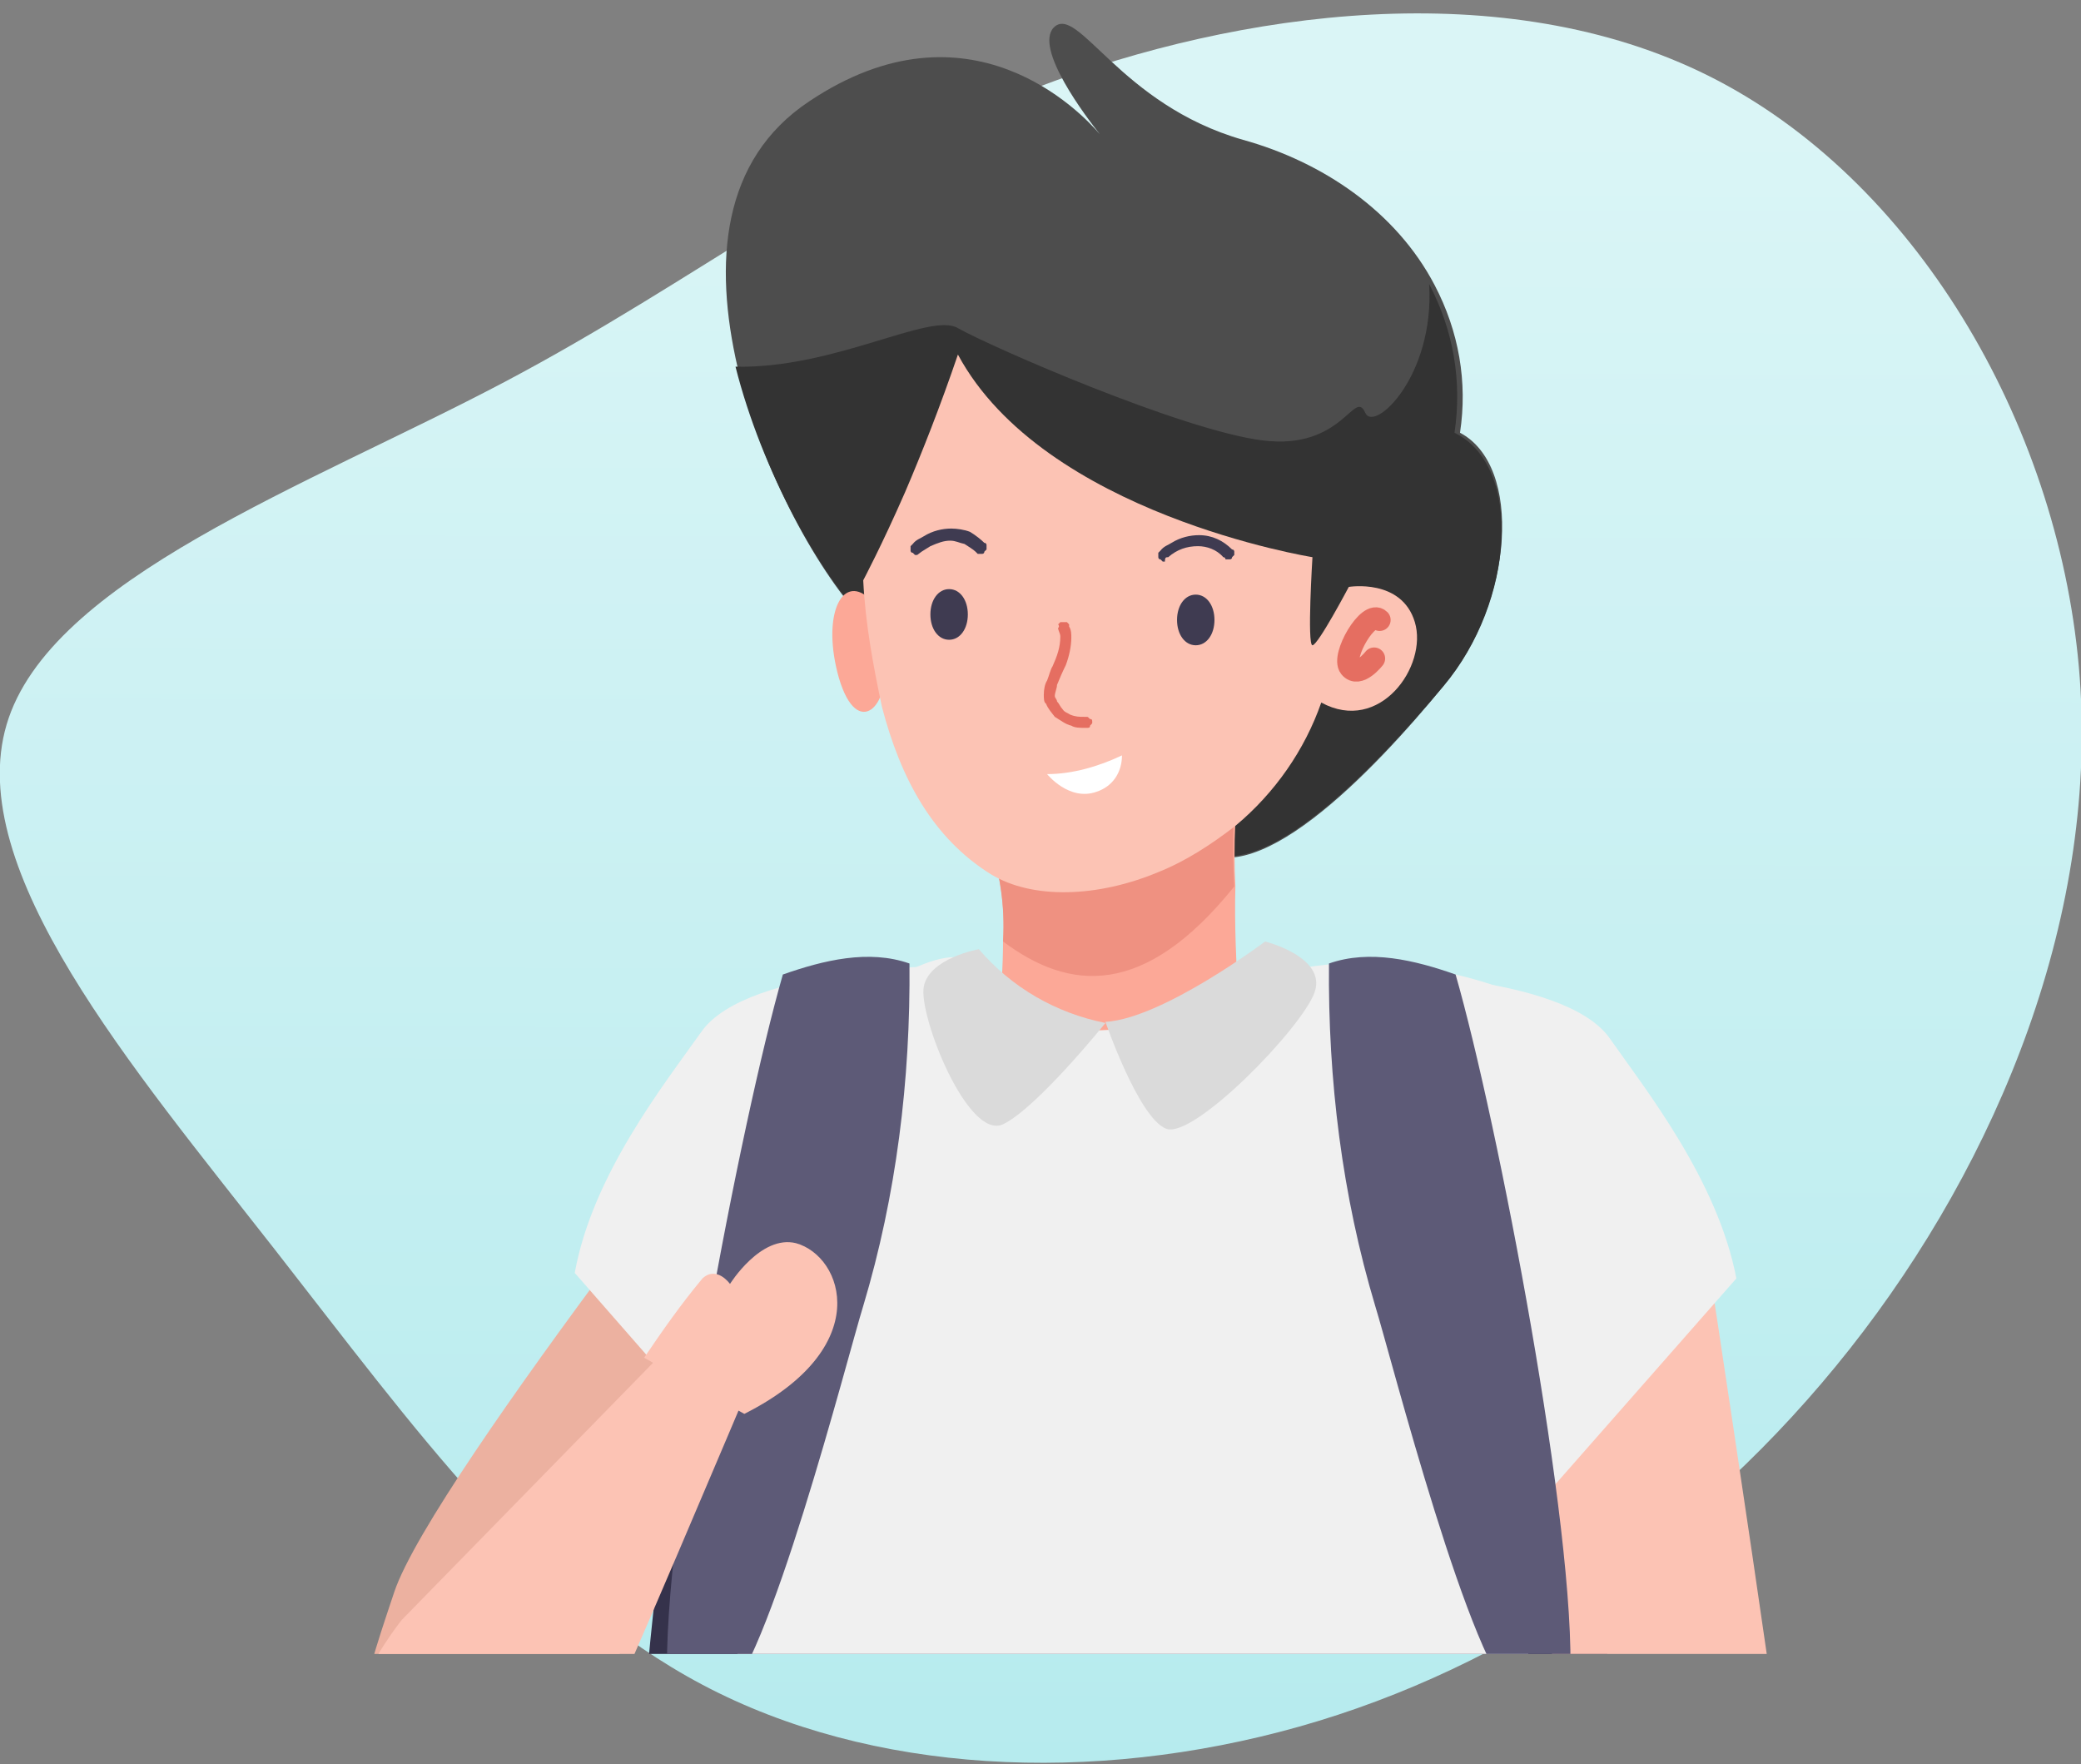
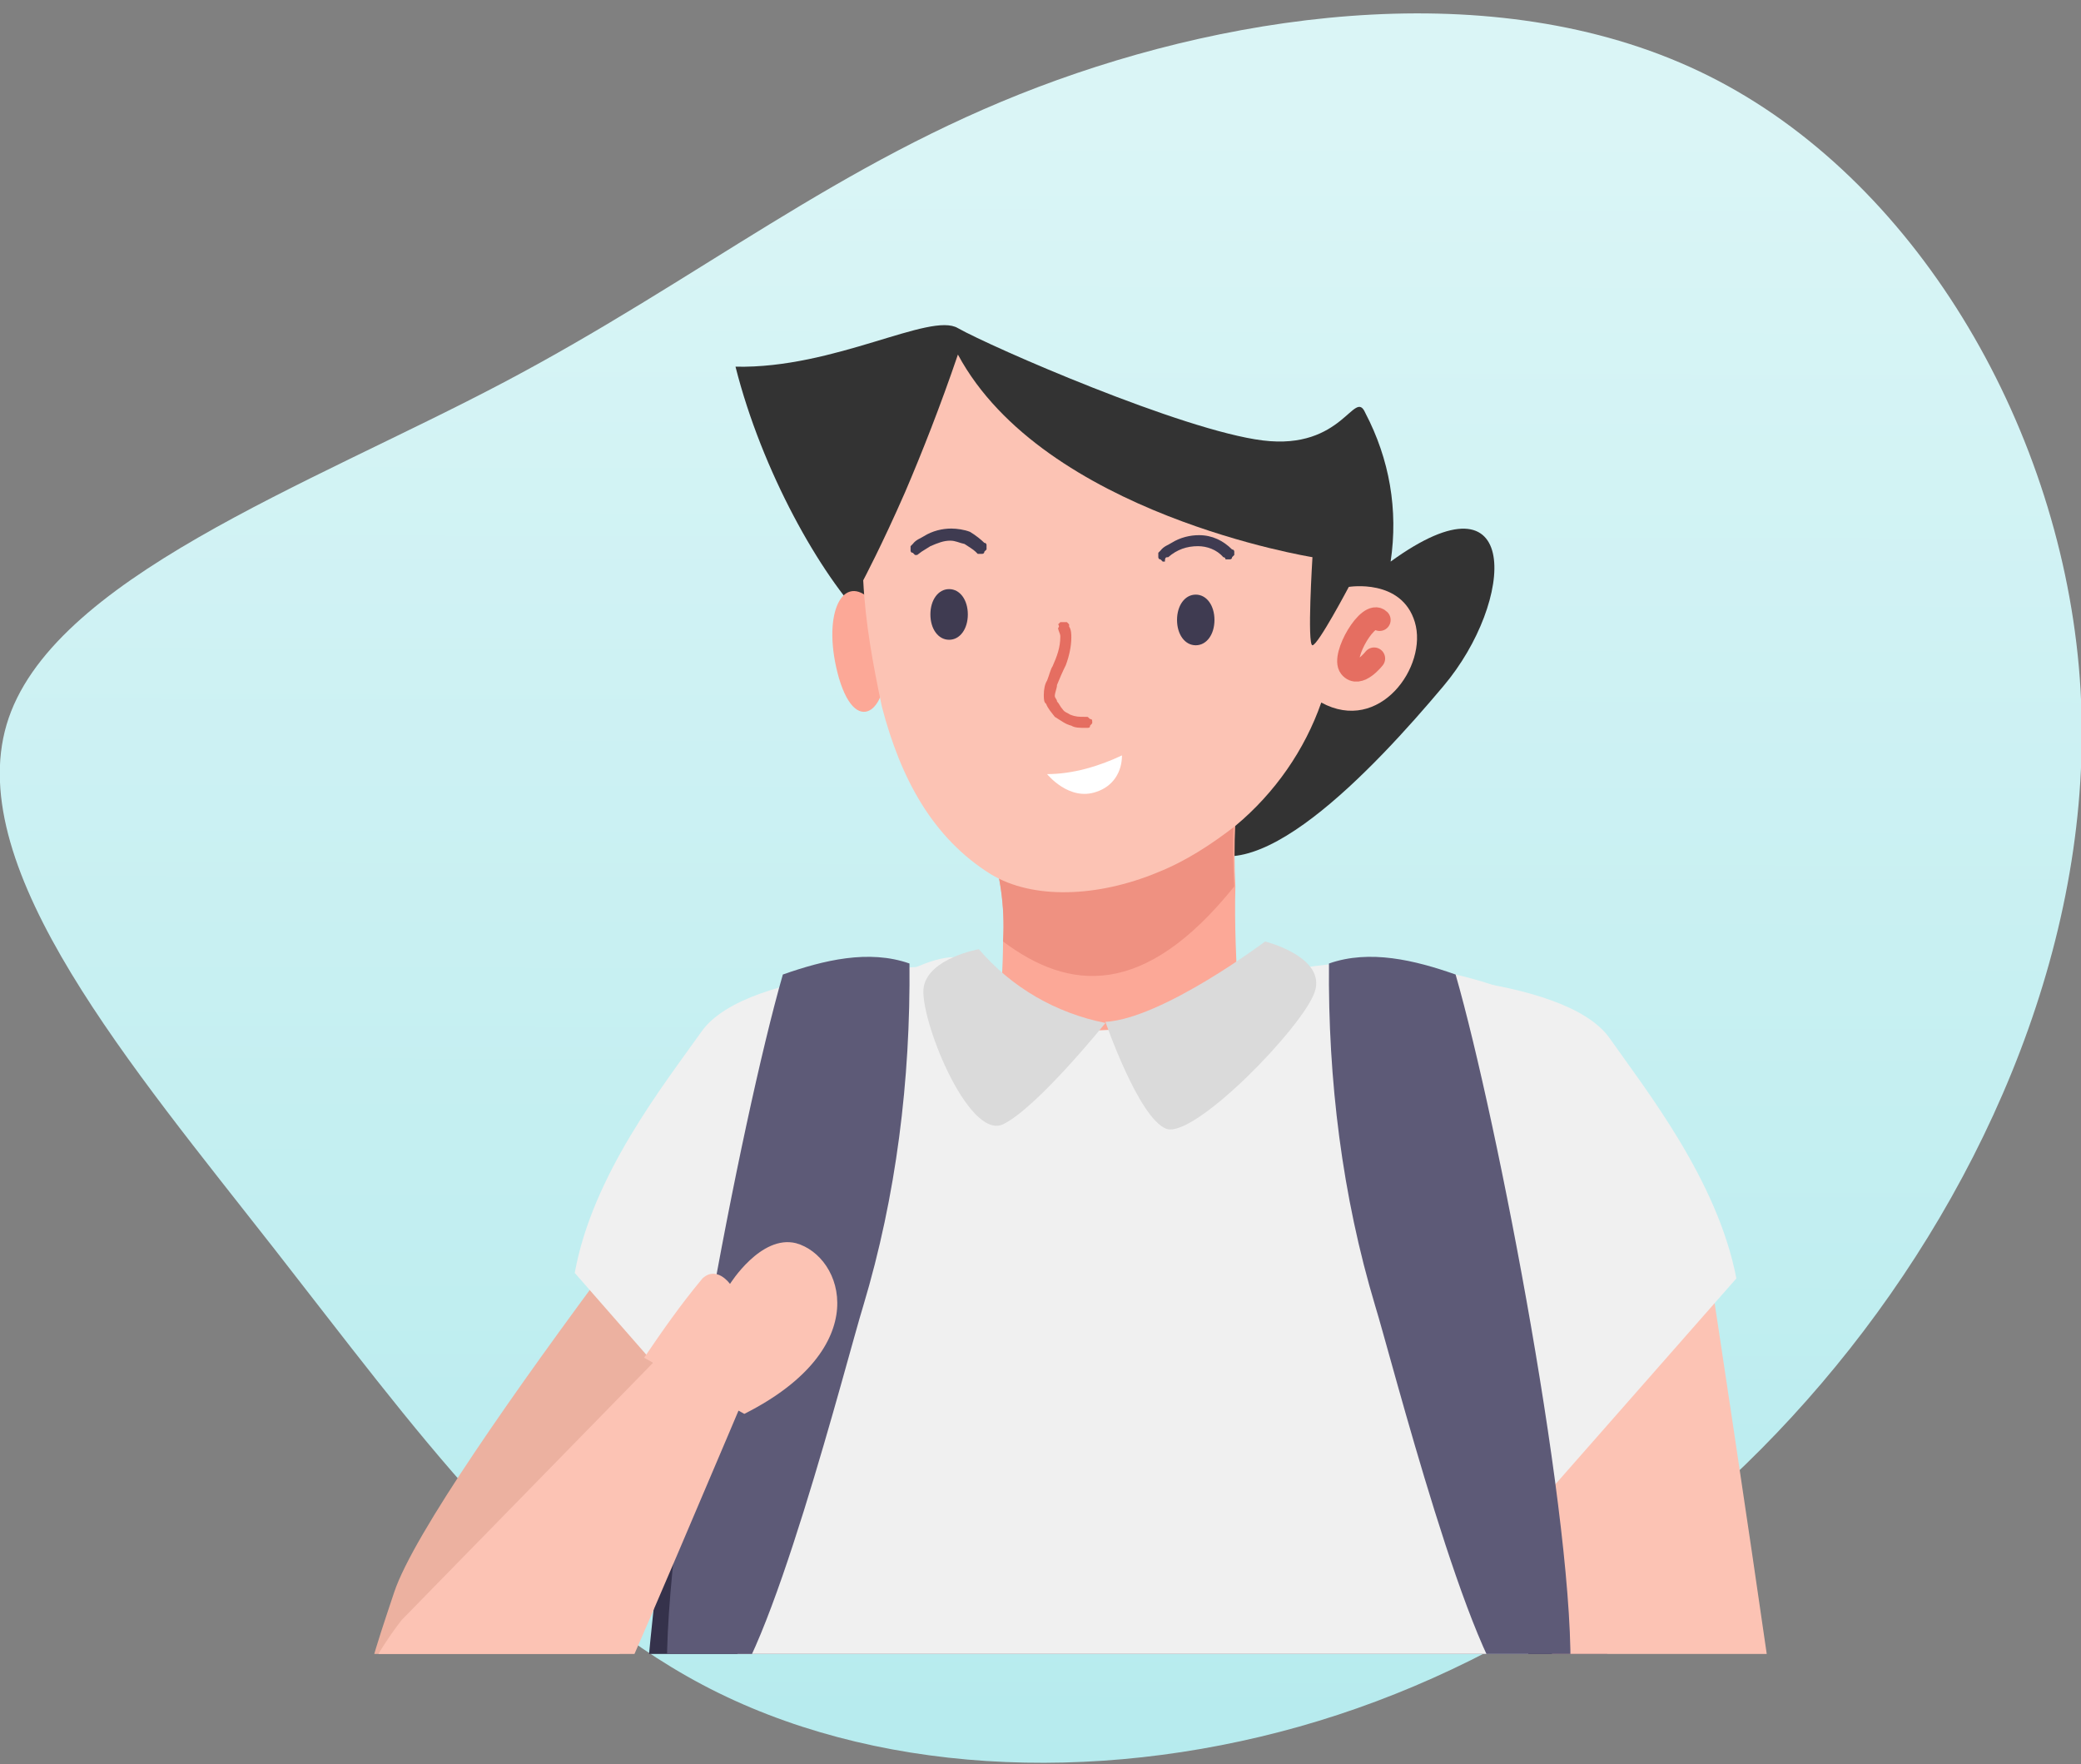
<svg xmlns="http://www.w3.org/2000/svg" xmlns:xlink="http://www.w3.org/1999/xlink" version="1.1" id="Layer_1" x="0px" y="0px" viewBox="0 0 189 160.2" style="enable-background:new 0 0 189 160.2;" xml:space="preserve">
  <rect x="0" y="0" width="189" height="160.2" fill="#808080" stroke="none" />
  <style type="text/css">
	.st0{fill:url(#SVGID_1_);}
	.st1{clip-path:url(#SVGID_3_);}
	.st2{fill:#4D4D4D;}
	.st3{fill:#333333;}
	.st4{fill:#FCA897;}
	.st5{fill:#EF9181;}
	.st6{fill:#FCC3B4;}
	.st7{fill:#E56E61;}
	.st8{fill:#3F3B51;}
	.st9{fill:#FC4F88;}
	.st10{fill:#F26B98;}
	.st11{fill:#35324B;}
	.st12{fill:#F0F0F0;}
	.st13{fill:#FFCDBF;}
	.st14{fill:#8DBEE4;}
	.st15{fill:#5D5A77;}
	.st16{fill:#00B398;}
	.st17{fill:#FFFFFF;}
	.st18{fill:#F05D5C;}
	.st19{fill:#DADADA;}
	.st20{fill:none;stroke:#E56E61;stroke-width:2;stroke-linecap:round;stroke-linejoin:round;}
	.st21{fill:#ECB1A0;}
	.st22{fill:#3A6CB6;}
	.st23{fill:#2F5A99;}
	.st24{fill:#DF5452;}
</style>
  <title>icon-siswa</title>
  <linearGradient id="SVGID_1_" gradientUnits="userSpaceOnUse" x1="94.625" y1="-479.35" x2="94.365" y2="-628" gradientTransform="matrix(1 0 0 -1 0 -467.77)">
    <stop offset="0" style="stop-color:#DAF5F6" />
    <stop offset="1" style="stop-color:#B6EBEE" />
  </linearGradient>
  <path class="st0" d="M155.2,6.9c18.6,9.3,31.6,31.3,33.6,53.6s-7.3,44.9-20.8,62s-31.2,29-50,34.3s-38.9,4.3-54.2-3.8  s-26-23.1-38.9-39.6S-3.3,79,0.6,65.8S28,44.1,45.8,34.7S76.1,14.8,94.3,7.9S136.6-2.4,155.2,6.9z" />
  <g>
    <g>
      <defs>
        <rect id="SVGID_2_" x="7" y="0.2" width="176" height="150" />
      </defs>
      <clipPath id="SVGID_3_">
        <use xlink:href="#SVGID_2_" style="overflow:visible;" />
      </clipPath>
      <g class="st1">
        <path class="st2" d="M-19.1,117.6c-11.4,14.7-38.2,12.4-38.2,12.4l-8-1.2l-34.2,2.2l-23.2-8.2c-13-19.2-16.2-22.7-2.3-31.9     c2-1.7,3.5-3.8,4.3-6.2c8-19.5,5.5-70.5,32.1-61.9c8-11.4,39.7-11.5,41.7,12.4s24,27,19.2,43.9c-0.3,1-0.5,2-0.5,3     C-29.8,96.9-8.4,103.9-19.1,117.6z" />
        <path class="st3" d="M-19.1,117.6c-11.4,14.7-38.2,12.4-38.2,12.4l-8-1.2l-34.2,2.2l-23.2-8.2c-13-19.2-16.2-22.7-2.3-31.9     c2-1.7,3.5-3.8,4.3-6.2c12.2-5.5,15.4-23.2,23.4-20.9c9.7,2.8,32.2,10.9,43.9,5C-43.6,64-38.8,82-28.4,82     C-29.8,96.9-8.4,103.9-19.1,117.6z" />
        <path class="st4" d="M-35.6,107.6c-0.5,4.5-2.2,7.5-7.3,7.8c-12.7,0.7-14.2-22.4-14.4-23.2c0,0,0.2-2.5,0.2-5.8     c0-3.8-0.2-7.8-0.7-11.7l22.5,6.3c-0.5,2.3-0.8,4.8-0.8,7.2C-36.3,95.2-35.1,102.4-35.6,107.6z" />
        <path class="st5" d="M-35.3,81c-0.5,2.3-0.8,4.8-0.8,7.2c-7.3,2.3-16,3.7-21-2c0-3.8-0.2-7.8-0.7-11.7L-35.3,81z" />
        <path class="st4" d="M-23,56.3c1-3.7,3.7-3,3.8,0.8s-2.3,13-6.7,7.5" />
        <path class="st6" d="M-22.6,58c-0.8,9.7-3.7,20.4-9.5,25.4c-1.7,1.5-3.7,2.3-6,2.8C-48,87.7-60.7,78.5-64.5,69     c0-0.2-0.2-0.3-0.2-0.7c-2.7,2.5-9.2,1.5-10.2-6.7c-1-8.2,5.2-7.5,6.8-5.2c1.2,3.8,3.5,9.5,4.2,7.8c0.5-1.2,0-5.2-0.2-7.8     c0-0.8-0.2-1.5-0.2-2.3c0-1.3,25.5,3.7,34.7-18c0.3,4.5,1.7,8.8,3.8,12.9C-24.1,52.6-22.6,55.5-22.6,58z" />
        <path class="st7" d="M-71,62.1L-71,62.1c0-0.3,0-0.5,0.2-0.7l0,0c0.2,0,0.2,0,0.3,0.2c0.3,0.3,0.5,0.5,0.7,0.8     c0.3,0.5,0.5,1.2,0.5,1.7c0,0.2,0,0.5,0,0.7s0,0.2,0,0.3l0,0h0.2V65l0,0h0.2v-0.2V65v-0.2l0,0V65v-0.2l0,0c0,0-0.2,0-0.3,0     c-0.2-0.2-0.5-0.3-0.7-0.5l-0.2-0.2l0,0c-0.2-0.2-0.2-0.2-0.3-0.2c-0.2,0-0.3,0-0.3,0.2c-0.2,0.2-0.2,0.2-0.2,0.3s0,0.3,0.2,0.3     c0.2,0.2,0.3,0.3,0.7,0.5c0.2,0.2,0.3,0.3,0.7,0.3c0.2,0.2,0.5,0.2,0.8,0.2c0.2,0,0.3,0,0.5-0.2c0.2-0.2,0.3-0.3,0.5-0.5     c0-0.2,0.2-0.5,0.2-0.7c0-0.3,0-0.5,0-0.8c-0.2-1-0.7-1.8-1.3-2.5c-0.2-0.3-0.5-0.5-0.7-0.8c-0.3-0.2-0.5-0.3-0.8-0.3     c-0.2,0-0.3,0-0.5,0.2c-0.3,0.2-0.5,0.3-0.5,0.7c-0.2,0.3-0.2,0.7-0.2,1l0,0c0,0.2,0,0.3,0.2,0.3c0.2,0.2,0.2,0.2,0.3,0.2     s0.3,0,0.3-0.2C-71.2,62.5-71.2,62.3-71,62.1L-71,62.1z" />
        <path class="st8" d="M-52,61.6c0,1.2-0.7,2.2-1.5,2.2s-1.5-1-1.5-2.2c0-1.2,0.7-2.2,1.5-2.2S-52,60.5-52,61.6z" />
        <path class="st8" d="M-31.3,63.1c0.8,0,1.5-1,1.5-2.2s-0.7-2.2-1.5-2.2c-0.8,0-1.5,1-1.5,2.2S-32.1,63.1-31.3,63.1z" />
        <path class="st7" d="M-40.8,63.1v0.3c0,1.2,0.3,2.3,0.8,3.3c0.2,0.5,0.5,0.8,0.7,1.3c0.2,0.3,0.2,0.7,0.2,1v0.2     c0,0.2-0.2,0.5-0.3,0.5c-0.3,0.3-0.8,0.5-1.3,0.7l-0.5,0.2h-0.2h-0.2l-0.2,0.2V71v0.2v0.2l0.2,0.2c0,0,0.2,0,0.2,0.2h0.2     c0.5,0,1-0.2,1.5-0.3c0.5-0.2,0.8-0.3,1.2-0.7c0.3-0.3,0.7-0.7,0.8-1.2c0-0.2,0-0.2,0-0.3c0-0.5-0.2-0.8-0.3-1.3     c-0.3-0.7-0.7-1.3-1-2c-0.3-0.7-0.5-1.5-0.5-2.2v-0.3c0-0.2,0-0.3-0.2-0.3c-0.2-0.2-0.2-0.2-0.3-0.2c-0.2,0-0.3,0-0.3,0.2     C-40.8,62.8-40.8,63-40.8,63.1L-40.8,63.1z" />
        <path class="st9" d="M-45.7,75.5c1.2,0.8,2.7,1.3,4.2,1.3c0.8,0,1.5-0.2,2.2-0.5c0.7-0.2,1.2-0.7,1.5-1.3v-0.2v-0.2     c0,0,0-0.2-0.2-0.2l-0.2-0.2h-0.2h-0.2l-0.2,0.2l-0.2,0.2c-0.2,0.3-0.5,0.7-1,0.8c-0.5,0.2-1.2,0.3-1.7,0.3     c-1.3,0-2.5-0.3-3.5-1.2c-0.2,0-0.3-0.2-0.3-0.2c-0.2,0-0.3,0.2-0.3,0.2c0,0.2-0.2,0.2-0.2,0.3C-45.8,75.3-45.8,75.5-45.7,75.5     L-45.7,75.5z" />
        <path class="st10" d="M-35.6,107.6c-0.5,4.5-2.2,7.5-7.3,7.8c-12.7,0.7-14.4-22.4-14.4-23.2c2.7,11.5,6.5,17.4,13.4,18.5     C-39.7,111.6-37.3,110.2-35.6,107.6z" />
        <path class="st11" d="M-71.9,97.2c0,0-13.7,14.9-16,27.7c-2.3,12.9-7.7,50.1-2.3,56.8c5.3,6.7,11.2,6.7,12.9,6.7s75.8,4.7,75.3-6     c-0.5-10.7-7.7-82-7.7-82c-5.8-4-12.7-6.2-19.7-6c-6.2,0.3-9.2,2.5-15.2,4S-59.7,100.7-71.9,97.2z" />
        <path class="st12" d="M-0.6,114.9c-3.7-6.5-7.2-12.4-9.3-15.9c-0.7-1-1.5-2-2.5-2.8c-1.2-0.7-2.3-1.2-3.5-1.5     c-12.2-4.5-18,2.5-32.1,2c-12.5-0.5-17.5-6.7-27-2.8c-2,0.7-3.8,1.7-5.3,3.2c-9.3,11.7-49.1,60.4-42.1,64.8     c5.5,3.3,16.9,4.2,16.9,4.2s9.3-14.2,9.3-15.2c0-0.7,9.3-15.9,16.4-27.5c-2.7,24-3.8,47.1-3.8,47.1h72.1c0,0,0.2-17.7-2.2-40.7     c0.8,2.3,1.8,4.5,3,6.7" />
        <path class="st6" d="M-31.3,114.9c14.4,18.5,33.1,49.9,27.4,50.4c-13.9,1.3-17-1.3-17-1.3s-3-9.7-6.5-14.4     c-5.8-6.8-11.2-14-15.9-21.5C-36.9,125.6-32.8,118.1-31.3,114.9z" />
        <path class="st13" d="M-81.4,194.4c0,0,6.8,77.8,9.2,85.8S-59.5,358-59.5,358c1.5,1,3.3,1.3,5,1c8.7-2.7,3-30.1,4.8-78.3     c0.7-18.9,2-27,2.2-50.9c0-12.2-0.3-22.2-0.5-28.9h2.2l3.8,76.3c0,3.3,0.2,7.8,0.5,13.2c0.2,2.3,0.5,7,1,13l7.8,55.1     c0,0,6.3,1.8,6.8-0.8c0.5-2.7,6.3-77.8,6.3-77.8l6.3-98.5l-62.4,2.7L-81.4,194.4z" />
        <path class="st14" d="M-83.7,170.3l-8.7,53.4l-2,12.4c10.9,4.2,30.1,8.8,54.3,8.8c42.2,0,47.1-10.4,47.1-10.4l-18.5-64.3H-83.7z" />
        <path class="st15" d="M-12.8,156.8c-4.2-2.7-11.5-31.4-12.9-35.9c-2.8-10-4.3-20.5-4.2-31.1c3.7-1.3,7.8-0.3,11.5,1     c3.8,13.2,11,50.6,10.5,64.1C-9.3,156.3-10.9,156.8-12.8,156.8z" />
        <path class="st16" d="M-26.5,120.7l-5-4.2l-35.9-4.3l-8.7,46.4l37.4,4.2L-26.5,120.7z" />
        <path class="st17" d="M-28.3,121.6c-1-1.2-2.2-2.3-3.3-3.3c-0.3,0-34.6-4.5-34.6-4.5l-8.2,43.9l4.3,3.2l34.2,2.2L-28.3,121.6z" />
        <path class="st16" d="M-71.4,161.5l37.7,5l7.2-45.7l-37.7-5L-71.4,161.5z" />
        <path class="st18" d="M-19.3,128.1l-5-4.2l-35.7-4.3l-8.7,46.2l37.4,4.2L-19.3,128.1z" />
        <path class="st17" d="M-21,128.9c-1-1.2-2.2-2.3-3.3-3.3c-0.3,0-34.6-4.5-34.6-4.5L-67,165l4.5,3.2l34.2,2.2L-21,128.9z" />
        <path class="st18" d="M-64.2,168.8l37.7,5l7.2-45.7l-37.7-5L-64.2,168.8z" />
        <path class="st6" d="M-95.4,116.1c-14.4,18.5-31.9,42.7-27,45.7c5.5,3.3,16.9,4.2,16.9,4.2s9.5-14,9.5-15     c0-0.5,6.5-11.2,12.7-21.5C-89.7,126.8-93.9,119.2-95.4,116.1z" />
        <path class="st15" d="M-84.9,156.8c4.2-2.7,11.5-31.4,12.9-35.9c3-10,4.3-20.5,4.2-31.1c-3.7-1.3-7.8-0.3-11.5,1     c-3.8,13.2-11,50.6-10.5,64.1C-88.4,156.3-86.7,156.8-84.9,156.8z" />
        <path class="st6" d="M-45.2,151.5c0,0-59.4-4.8-62.3-0.3c-5.5,8.7-4.7,12.7,1.8,14.9c6.5,2.2,64.6-7,64.6-7L-45.2,151.5z" />
        <path class="st6" d="M-69.8,131.6c0,0,57.4,15,58.3,20c1.7,9.9-0.7,13.5-7.5,13.2c-6.8-0.3-57.8-27.4-57.8-27.4L-69.8,131.6z" />
        <path class="st6" d="M-49.8,150.5c3.2-0.3,6.3-0.7,9.5-0.7c2,0.2,1.2,2.2,1.2,2.2s5.5-0.8,6.8,2c1.7,3.8-3.8,11-16.2,6.3     L-49.8,150.5z" />
        <path class="st6" d="M-36,131.9c-2.8-1.3-5.7-2.3-8.7-3.3c-1.8-0.3-1.8,1.7-1.8,1.7s-5-2.3-7.2,0c-3,3-0.2,11.5,13.2,10.7     L-36,131.9z" />
        <path class="st19" d="M-56.4,90.9c2.3,3.2,5.8,5.3,9.7,6.2c0,0-5.2,7-7.8,8.3c-2.7,1.3-6.5-9-6-11.5     C-60,91.4-56.4,90.9-56.4,90.9z" />
        <path class="st19" d="M-37,90.9c-2.3,3.2-5.8,5.3-9.7,6.2c0,0,5.2,7,7.8,8.3c2.7,1.3,6.3-9,6-11.5C-33.1,91.4-37,90.9-37,90.9z" />
        <path class="st8" d="M-56.2,56.3c0.3-0.2,0.5-0.3,0.8-0.5c0.7-0.3,1.2-0.5,1.8-0.5c0.5,0,0.8,0.2,1.3,0.3c0.3,0.2,0.8,0.5,1,0.7     c0.2,0.2,0.2,0.2,0.3,0.2c0.2,0,0.3,0,0.3-0.2l0.2-0.2V56v-0.2c0,0,0-0.2-0.2-0.2c-0.8-0.8-1.8-1.3-3-1.3c-0.8,0-1.7,0.2-2.5,0.7     c-0.3,0.2-0.7,0.3-1,0.7c-0.2,0.2-0.2,0.2-0.2,0.3v0.2c0,0,0,0.2,0.2,0.2l0.2,0.2h0.2h0.2C-56.4,56.3-56.4,56.3-56.2,56.3     L-56.2,56.3z" />
        <path class="st8" d="M-34.5,55.1c0.3-0.2,0.5-0.3,0.8-0.5c0.7-0.3,1.2-0.5,1.8-0.5c0.5,0,0.8,0.2,1.3,0.3c0.3,0.2,0.7,0.3,1,0.7     c0.2,0.2,0.2,0.2,0.3,0.2c0.2,0,0.3,0,0.3-0.2c0.2-0.2,0.2-0.2,0.2-0.3c0-0.2,0-0.3-0.2-0.3c-0.8-0.8-1.8-1.3-3-1.3     c-0.8,0-1.7,0.2-2.5,0.7c-0.3,0.2-0.7,0.3-1,0.7c-0.2,0.2-0.2,0.2-0.2,0.3c0,0.2,0,0.3,0.2,0.3c0,0.2,0.2,0.2,0.3,0.2     C-34.8,55.3-34.6,55.3-34.5,55.1L-34.5,55.1z" />
-         <path class="st2" d="M131.1,62.3c-6.3,7.7-17.7,19.7-23,14.2L78.7,56.6c-4.2-4.3-9.5-13.7-11.7-23.2s-1.5-18.9,6.5-24.2     c14.5-9.7,24.7,1,26.4,3c-1.2-1.5-6-7.8-4.2-9.7c2.2-2.2,6,7,17.2,10.2c7.2,2,13.9,6.5,17.4,13.2c2.2,4.2,3,8.8,2.3,13.4     C138.3,42.3,137.5,54.6,131.1,62.3z" />
-         <path class="st3" d="M131.1,62.3c-6.3,7.5-17.7,19.7-23,14L78.7,56.5c-4.2-4.3-9.5-13.7-11.9-23.2c9,0.2,17.7-5,20.2-3.5     c3,1.7,20.4,9.3,27.7,10.2s8.3-4.8,9.3-2.5c0.8,1.8,6.3-3.3,5.8-11.7c2.2,4.2,3,8.8,2.3,13.5C138.3,42.3,137.6,54.6,131.1,62.3z" />
+         <path class="st3" d="M131.1,62.3c-6.3,7.5-17.7,19.7-23,14L78.7,56.5c-4.2-4.3-9.5-13.7-11.9-23.2c9,0.2,17.7-5,20.2-3.5     c3,1.7,20.4,9.3,27.7,10.2s8.3-4.8,9.3-2.5c2.2,4.2,3,8.8,2.3,13.5C138.3,42.3,137.6,54.6,131.1,62.3z" />
        <path class="st4" d="M78.9,54.3c-2.5-2.2-4.3,1.7-2.7,7.3c1.7,5.7,4.7,2.3,4-1.3L78.9,54.3z" />
        <path class="st4" d="M112.4,89.9c0,1,0.2,1.8,0.2,2.3c0.2,3-5.7,10.4-11.7,10.4s-8.5-5.5-9.7-8.7c-0.2-0.7-0.3-1.5-0.3-2.3     c0-1.7,0.2-3.7,0.2-6.2c0.2-3.2-0.3-6.3-1.3-9.3l22.9-6.8c-0.5,3.7-0.7,7.5-0.5,11.2C112.1,84,112.3,87.5,112.4,89.9z" />
        <path class="st5" d="M112.1,80.5c-8.2,10.2-15,9.5-21,5c0.2-3.2-0.3-6.3-1.3-9.3l22.9-6.8C111.9,73,111.9,76.7,112.1,80.5z" />
        <path class="st6" d="M120,63.8c-1.5,4.3-4.2,8.2-7.8,11.2c-2.2,1.7-4.5,3.2-7,4.2c-5.5,2.3-11.4,2.5-15.2,0.2     c-5.3-3.3-8.2-8.7-9.9-15.2c-0.8-3.8-1.5-7.5-1.7-11.5c0,0,1.7-3.2,3.8-8c1.5-3.5,3.2-7.8,4.8-12.5c7.8,14.5,32.2,18.4,32.2,18.4     s-0.5,8,0,8s3.3-5.3,3.3-5.3s4.8-0.8,6,3.2S125.3,66.7,120,63.8z" />
        <path class="st7" d="M96.1,57c0,0.3,0.2,0.5,0.2,0.8c0,1-0.3,1.8-0.7,2.7c-0.2,0.3-0.3,0.8-0.5,1.3c-0.2,0.3-0.3,0.8-0.3,1.3     c0,0.3,0,0.7,0.2,0.8c0.2,0.5,0.5,0.8,0.8,1.2c0.5,0.3,1,0.7,1.5,0.8c0.3,0.2,0.8,0.2,1.2,0.2h0.2c0.2,0,0.3,0,0.3-0.2     c0.2-0.2,0.2-0.2,0.2-0.3c0-0.2,0-0.3-0.2-0.3c-0.2-0.2-0.2-0.2-0.3-0.2l0,0h-0.2c-0.5,0-0.8,0-1.3-0.2c-0.3-0.2-0.5-0.2-0.7-0.5     c-0.2-0.2-0.3-0.5-0.5-0.7c0-0.2-0.2-0.3-0.2-0.5c0-0.3,0.2-0.7,0.2-1c0.2-0.5,0.5-1.2,0.8-1.8c0.3-0.8,0.5-1.7,0.5-2.5     c0-0.3,0-0.7-0.2-1v-0.2l-0.2-0.2h-0.2h-0.2h-0.2l-0.2,0.2C96.2,56.8,96.2,57,96.1,57C96.2,56.8,96.2,56.8,96.1,57L96.1,57z" />
        <path class="st8" d="M110.3,56.3c0,1.3-0.7,2.3-1.7,2.3s-1.7-1-1.7-2.3s0.7-2.3,1.7-2.3S110.3,55,110.3,56.3z" />
        <path class="st8" d="M87.9,55.8c0,1.3-0.7,2.3-1.7,2.3s-1.7-1-1.7-2.3c0-1.3,0.7-2.3,1.7-2.3S87.9,54.5,87.9,55.8z" />
        <path class="st8" d="M83.7,50.1c0.3-0.2,0.5-0.3,0.8-0.5c0.7-0.3,1.2-0.5,1.8-0.5c0.5,0,0.8,0.2,1.3,0.3c0.3,0.2,0.8,0.5,1,0.7     l0.2,0.2h0.2h0.2c0,0,0.2,0,0.2-0.2l0.2-0.2v-0.2v-0.2c0,0,0-0.2-0.2-0.2c-0.3-0.3-0.8-0.7-1.3-1c-0.5-0.2-1.2-0.3-1.7-0.3     c-0.8,0-1.7,0.2-2.5,0.7c-0.3,0.2-0.7,0.3-1,0.7l-0.2,0.2v0.2V50c0,0,0,0.2,0.2,0.2l0.2,0.2h0.2L83.7,50.1L83.7,50.1L83.7,50.1z" />
        <path class="st8" d="M106.1,50.6c0.8-0.7,1.7-1,2.7-1c0.8,0,1.7,0.3,2.3,1c0,0,0.2,0,0.2,0.2h0.2h0.2c0,0,0.2,0,0.2-0.2l0.2-0.2     c0-0.2,0-0.3,0-0.3s0-0.2-0.2-0.2c-0.8-0.8-1.8-1.3-3-1.3c-0.8,0-1.7,0.2-2.5,0.7c-0.3,0.2-0.7,0.3-1,0.7l-0.2,0.2v0.2v0.2     c0,0,0,0.2,0.2,0.2l0.2,0.2h0.2C105.8,50.6,105.9,50.6,106.1,50.6L106.1,50.6L106.1,50.6z" />
        <path class="st20" d="M125.3,56.3c-1-1-3.5,3.3-2.7,4.3c0.8,1,2.2-0.8,2.2-0.8" />
        <path class="st17" d="M95.1,70.3c2.3,0,4.7-0.7,6.8-1.7c0,1.5-0.8,2.8-2.3,3.3C97.1,72.8,95.1,70.3,95.1,70.3z" />
        <path class="st5" d="M112.4,92.2c0.2,3-5.7,10.4-11.7,10.4c-6,0-8.5-5.5-9.7-8.7c-0.2-0.7-0.3-1.5-0.3-2.3     c5.7,8.2,11.2,11.4,21.7-1.7C112.4,90.9,112.4,91.7,112.4,92.2z" />
        <path class="st11" d="M78.7,95c0,0-13.7,14.9-16,27.7c-2.3,12.9-7.7,50.1-2.3,56.8c5.3,6.7,11.2,6.7,12.9,6.7s75.8,4.7,75.3-6     S140.8,98,140.8,98c-5.8-3.8-12.7-6-19.9-6c-8,0-11.7,3-21,4.3C92.7,97,85.6,96.7,78.7,95z" />
        <path class="st6" d="M154.7,111.6c0,0,8.7,56.8,9.3,65.3c0.7,8.5-1.8,47.2-1.8,47.2l-8.7-0.5l-18-105.3L154.7,111.6z" />
        <path class="st12" d="M136.3,89.7c-4.7-1.7-9.7-2.3-14.7-2.2c-6.2,0.5-12,2.3-17.2,5.7c-10.2,1.2-13.9-0.5-15-2.7     c-0.8-1.3-0.5-2.5-1.3-3.2c-3-2-12,4.5-13.7,7c-5.8,8.8-8.8,81-8.8,81h73.6C139,175.3,138.5,90,136.3,89.7z" />
        <path class="st21" d="M73.2,91.5c0,0-33.9,42.6-37.4,53.1c-3.5,10.5-4.8,13.7,3.7,17.4c9.3,4.2,15.2-6,17.2-13.2     c3.3-11.5,11.9-29.7,12.5-31.2C69.9,115.6,73.2,91.5,73.2,91.5z" />
        <path class="st12" d="M52.2,115.6l17.5,20l16.9-47.9c0,0-18.7,0-22.9,6C60.3,98.5,53.8,106.7,52.2,115.6z" />
        <path class="st15" d="M65.5,154.5c4.2-2.7,11.5-31.4,12.9-35.9c3-10,4.3-20.5,4.2-31.1c-3.7-1.3-7.8-0.3-11.5,1     c-3.8,13.2-11,50.6-10.5,64.1C62,154,63.9,154.6,65.5,154.5L65.5,154.5z" />
        <path class="st6" d="M62.4,120.6l-25.9,26.5c0,0-11.2,13.7-0.3,18.5c7.8,3.5,14.2-3.8,18.2-8.3c0.7-0.8,13.9-32.1,13.9-32.1     L62.4,120.6z" />
        <path class="st12" d="M157.7,116.1l-17.5,19.9l-16.9-47.7c0,0,18.7,0,22.9,6C149.5,99,156,107.2,157.7,116.1z" />
        <path class="st15" d="M137.8,154.5c-4.2-2.7-11.5-31.4-12.9-35.9c-3-10-4.3-20.5-4.2-31.1c3.7-1.3,7.8-0.3,11.5,1     c3.8,13.2,11,50.6,10.4,64.1C141.3,154,139.5,154.5,137.8,154.5L137.8,154.5z" />
        <path class="st6" d="M58.5,123.3c1.7-2.5,3.3-4.8,5.3-7.2c1.3-1.2,2.5,0.5,2.5,0.5s2.8-4.5,6-3.7c4.3,1.2,7.2,9.5-4.7,15.5     L58.5,123.3z" />
        <path class="st19" d="M88.9,86.2c3,3.5,7,5.8,11.5,6.7c0,0-6.2,7.7-9.3,9.2c-3.2,1.5-7.7-9.9-7.2-12.5S88.9,86.2,88.9,86.2z" />
        <path class="st19" d="M114.9,85.5c0,0-9.3,7-14.5,7.3c0,0,3,8.7,5.5,9.7c2.5,1,12.4-9.2,13.5-12.4S114.9,85.5,114.9,85.5z" />
        <path class="st22" d="M65,170.5l12,173.1l13,0.5l12.5-156.9h2.2c4.8,30.4,9.2,62.1,12.7,95.3c2.2,21.2,4,41.7,5.5,61.9l14.7-0.5     l3.8-62.8L139,170.7L65,170.5z" />
        <path class="st23" d="M66.4,186.4L66.4,186.4c3.5-1.2,6.5-3.3,8.7-6.2c2-2.8,2.8-6.2,2.5-9.7H65.2L66.4,186.4z" />
        <path class="st23" d="M138.8,170.5h-15.4l2.8,8c1.2,3.2,3.2,6,6,8.2c2.3,1.8,5.2,4,7,5.2L138.8,170.5z" />
        <path class="st24" d="M131.6,220.6l0.2,29l0.3,0.8c0.3,0.8,0.8,1.7,1.7,2.2c0.8,0.5,1.7,0.8,2.7,1s2,0,2.8-0.5     c0.8-0.3,1.7-1,2.2-1.8l0.5-0.7l1.7-30.6L131.6,220.6z" />
        <path class="st24" d="M171.9,219.7l-28.4,0.3l-6.5,33.4l29.9-2.8c1.8-0.2,3.3-0.8,4.7-2.2c1.2-1.2,1.8-2.8,1.7-4.5L171.9,219.7z" />
        <path class="st17" d="M133,220.2l0.3,27.2c-0.2,1.5,1.2,2.8,2.7,3c0.2,0,0.2,0,0.3,0c3.2,0,2.5-3.5,2.5-3.5l1-26.9L133,220.2z" />
        <path class="st6" d="M151.5,214.7c-1,2.7-1.8,5.5-2.3,8.3c0,1.7,2.2,1.5,2.2,1.5s-1.8,4.8,1,6.5c3.8,2.2,12.5-1.5,9.5-13.5     L151.5,214.7z" />
      </g>
    </g>
  </g>
</svg>